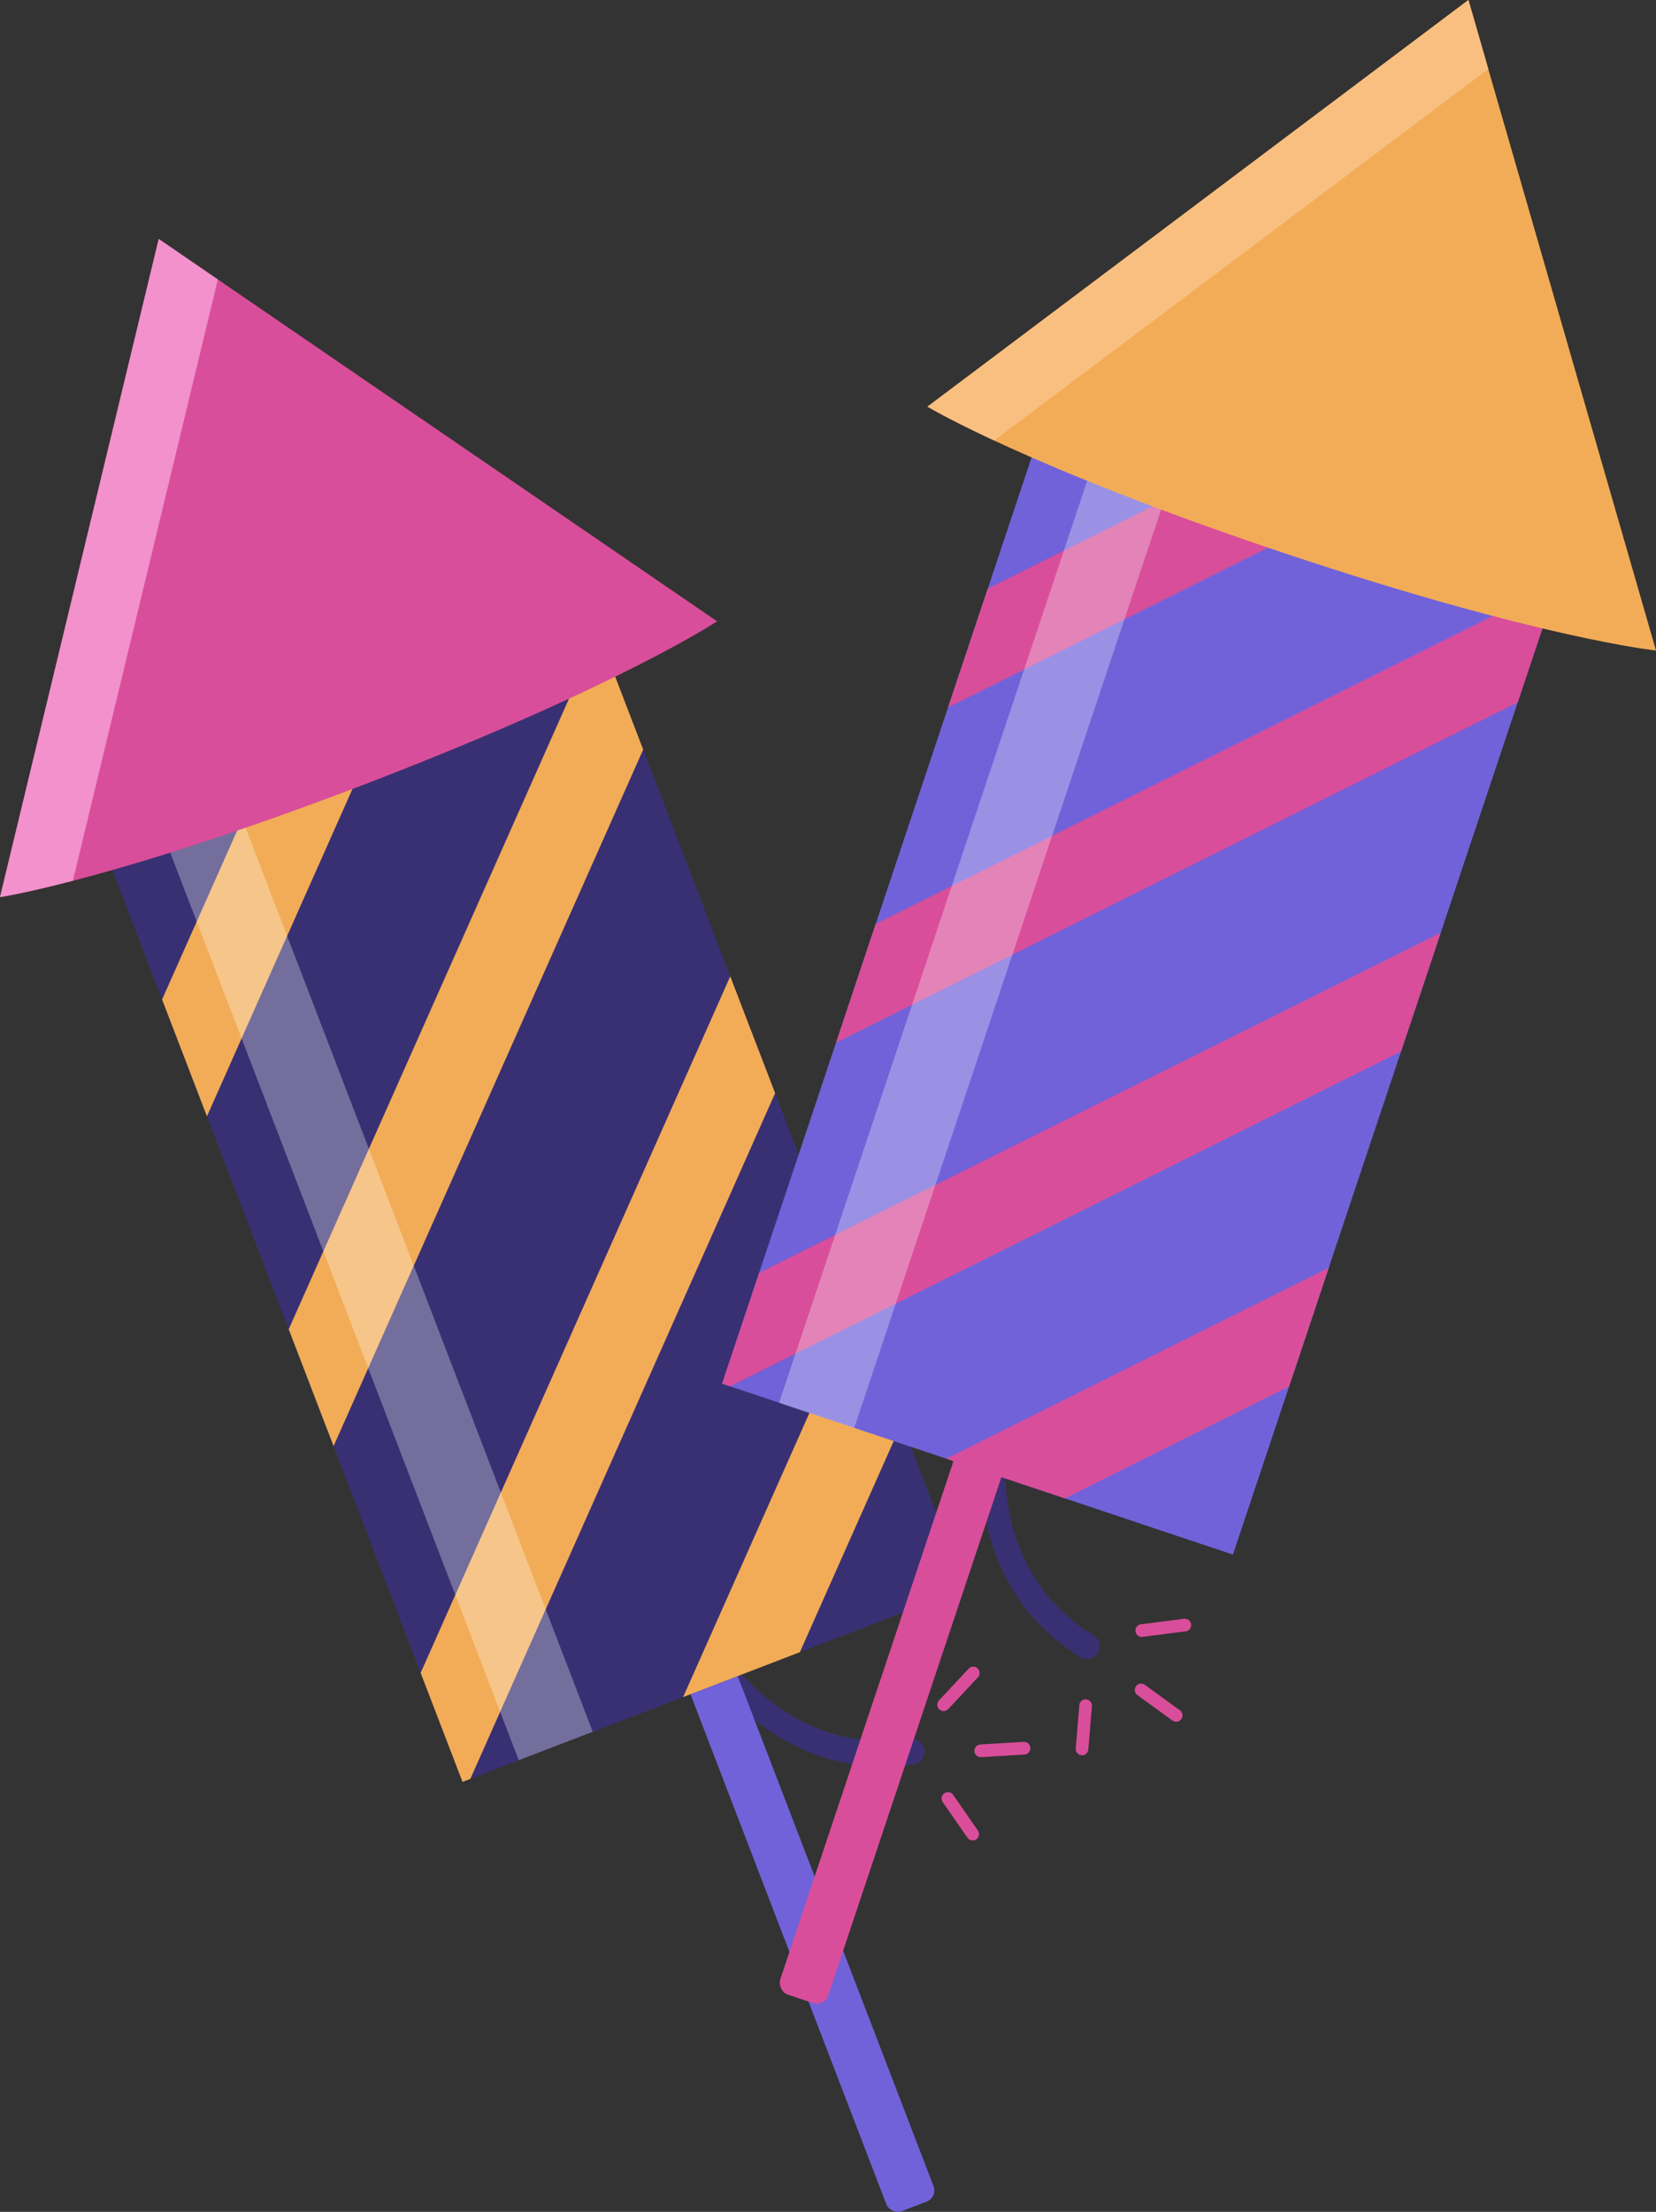
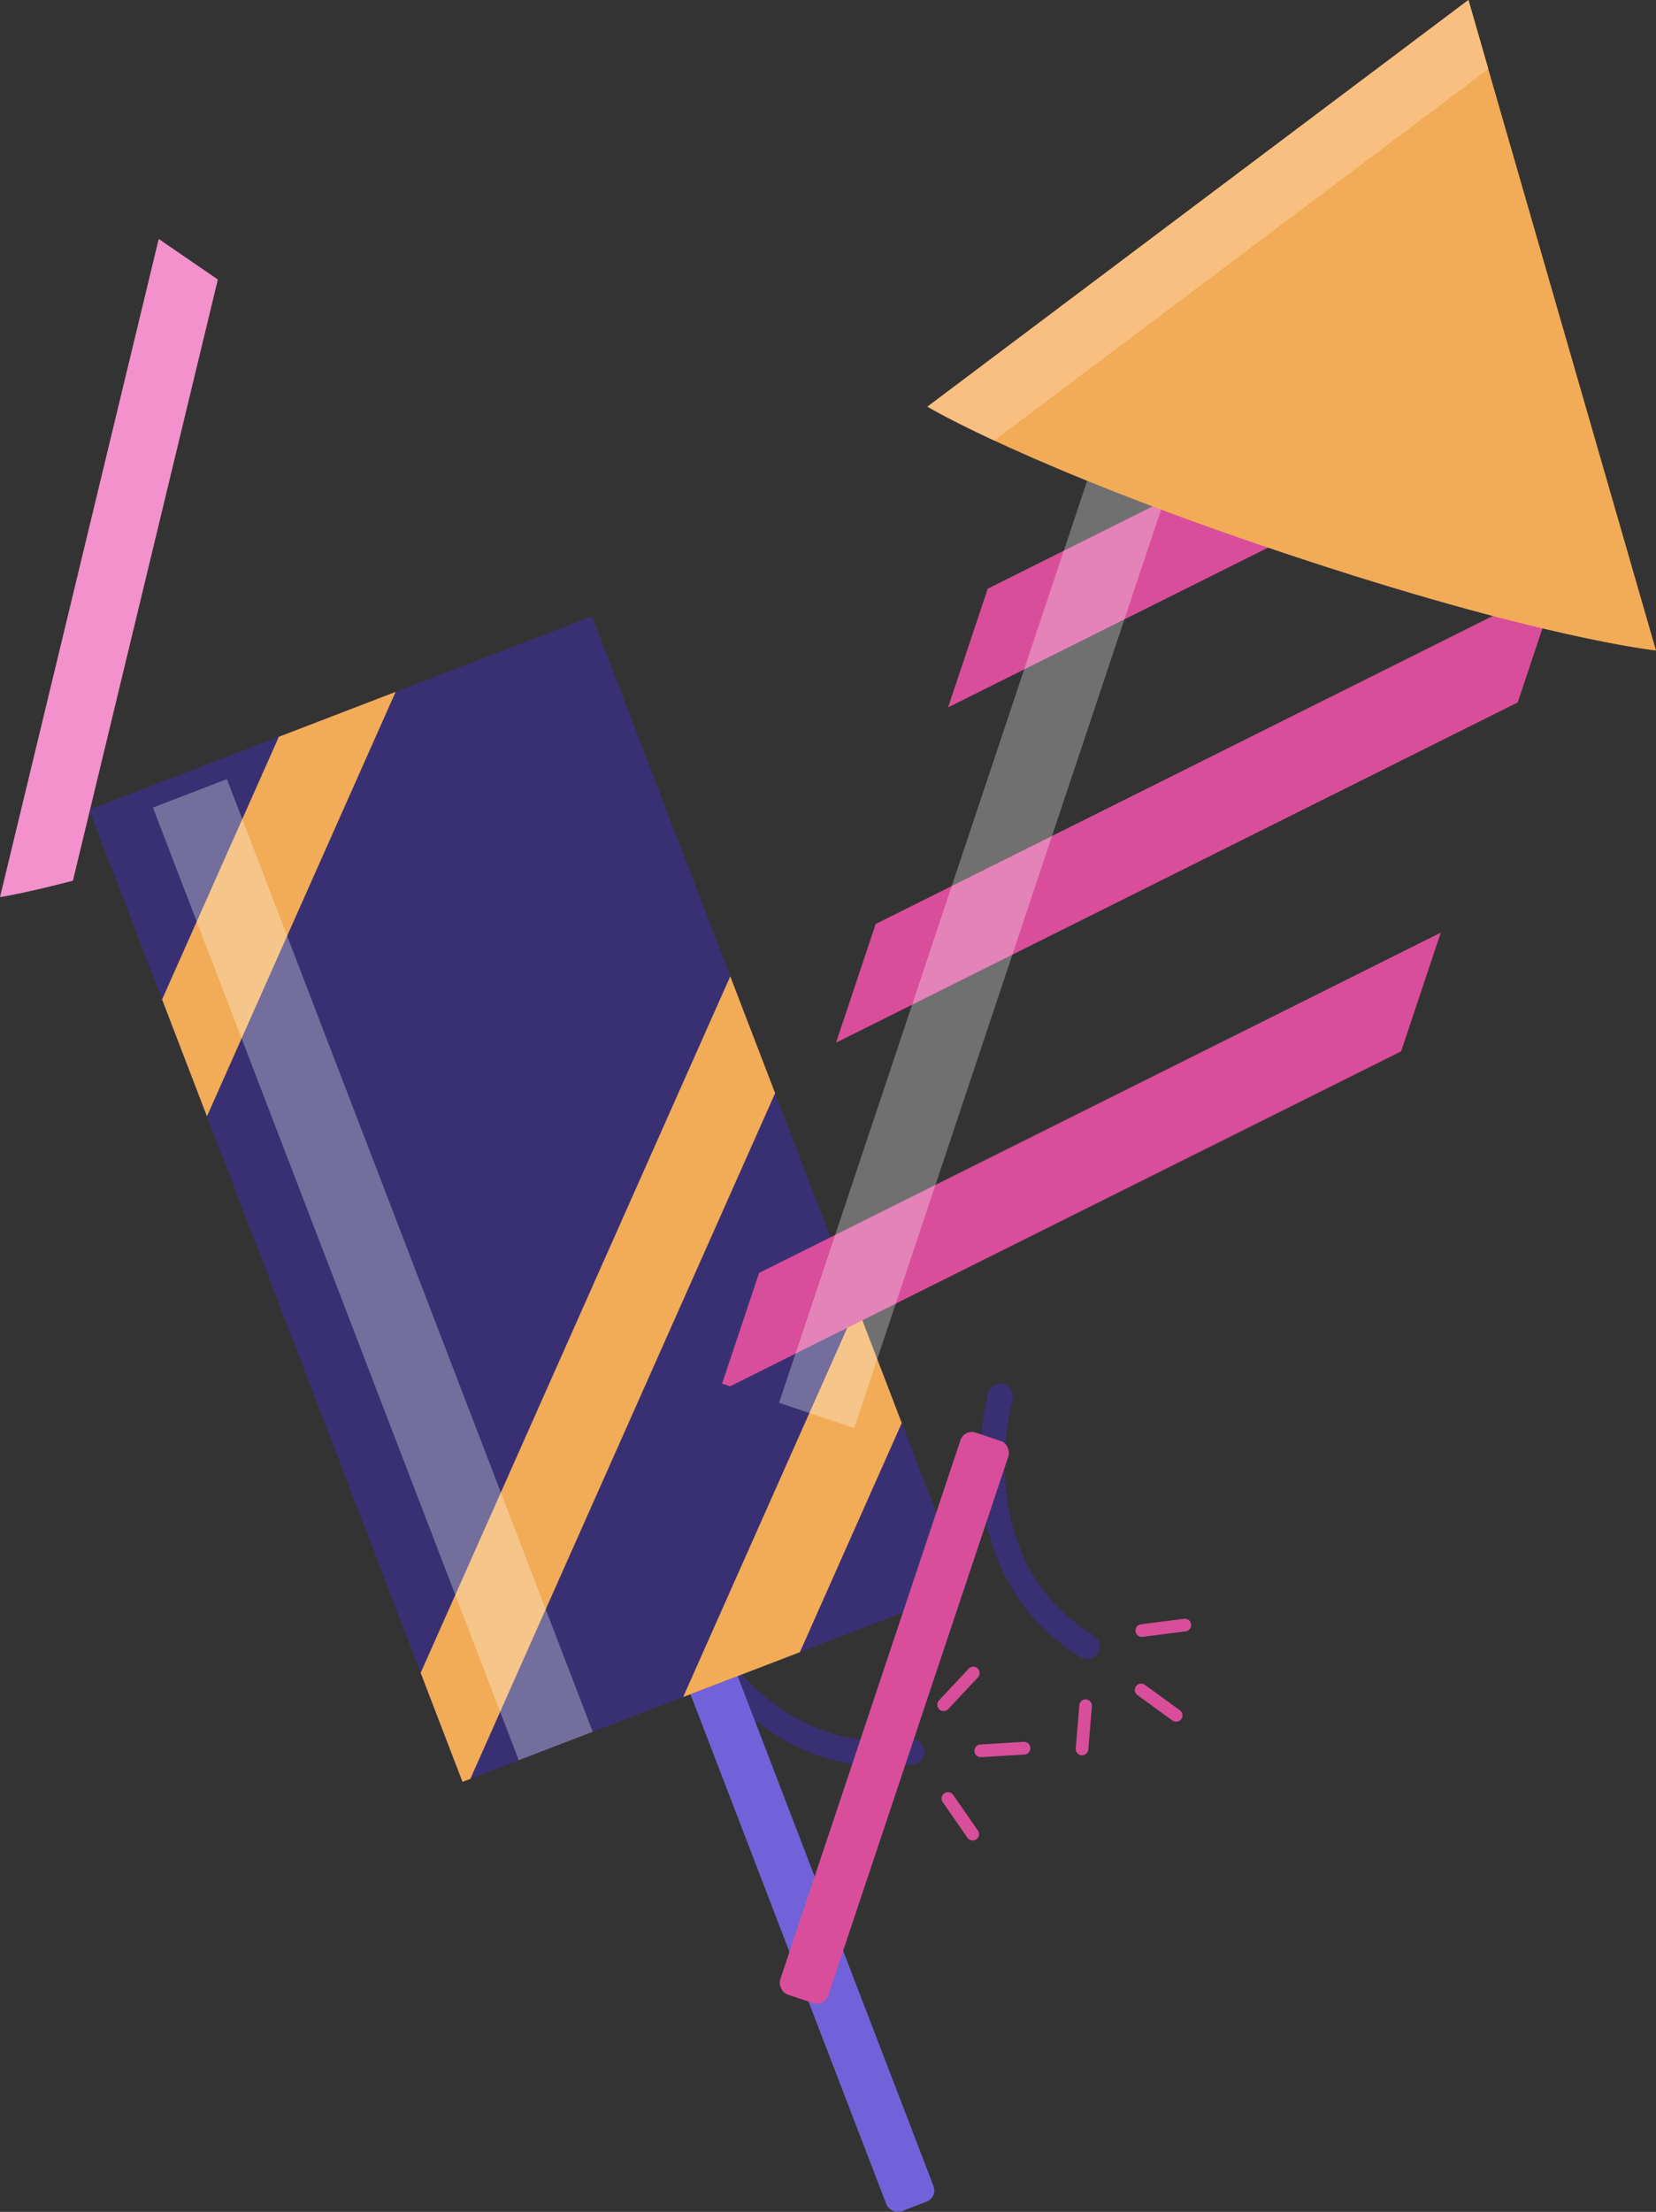
<svg xmlns="http://www.w3.org/2000/svg" id="Layer_2" data-name="Layer 2" viewBox="0 0 138.56 184.94">
  <rect x="0" y="0" width="138.56" height="184.94" fill="#333333" stroke="none" />
  <defs>
    <style>      .cls-1 {        fill: #d94e9a;      }      .cls-1, .cls-2, .cls-3, .cls-4, .cls-5, .cls-6, .cls-7, .cls-8 {        stroke-width: 0px;      }      .cls-2 {        fill: #f291cb;      }      .cls-3 {        fill: none;      }      .cls-9 {        clip-path: url(#clippath-1);      }      .cls-4 {        fill: #f9bf80;      }      .cls-5 {        fill: #7162d9;      }      .cls-10 {        clip-path: url(#clippath);      }      .cls-6 {        fill: #393073;      }      .cls-7 {        fill: #f2ac57;      }      .cls-8 {        fill: #fff;        opacity: .3;      }    </style>
    <clipPath id="clippath">
      <rect class="cls-3" x="21.59" y="56.71" width="45.07" height="87.08" transform="translate(-33.03 22.51) rotate(-21.02)" />
    </clipPath>
    <clipPath id="clippath-1">
      <rect class="cls-3" x="73.05" y="38.01" width="45.07" height="87.08" transform="translate(30.81 -26.11) rotate(18.49)" />
    </clipPath>
  </defs>
  <g id="OBJECTS">
    <g>
      <g>
        <path class="cls-6" d="m76.66,147.46c-.07.03-.15.05-.24.06-13.61,1.88-19.96-12-20.03-12.14-.24-.54,0-1.16.54-1.4.53-.24,1.16,0,1.4.53.23.51,5.78,12.56,17.8,10.9.58-.08,1.12.32,1.2.91.07.5-.22.96-.67,1.14Z" />
        <rect class="cls-5" x="65.5" y="136.57" width="4.23" height="49.55" rx="1" ry="1" transform="translate(-53.38 35) rotate(-21.02)" />
        <rect class="cls-6" x="21.59" y="56.71" width="45.07" height="87.08" transform="translate(-33.03 22.51) rotate(-21.02)" />
        <g class="cls-10">
          <g>
            <rect class="cls-7" x="23.27" y="24.3" width="7.4" height="76.46" transform="translate(27.74 -5.56) rotate(23.98)" />
-             <rect class="cls-7" x="35.57" y="43.87" width="7.4" height="84.83" transform="translate(38.45 -8.51) rotate(23.98)" />
            <rect class="cls-7" x="46.61" y="72.59" width="7.4" height="84.83" transform="translate(51.08 -10.52) rotate(23.98)" />
            <rect class="cls-7" x="62.96" y="101.39" width="7.4" height="56.52" transform="translate(58.44 -15.9) rotate(23.98)" />
          </g>
        </g>
        <rect class="cls-8" x="27.89" y="63.49" width="6.63" height="85.33" transform="translate(-36.01 18.26) rotate(-21.02)" />
-         <path class="cls-1" d="m13.28,19.98L0,75.01s9.73-1.45,30.77-9.53c21.04-8.09,29.23-13.53,29.23-13.53L13.28,19.98Z" />
        <path class="cls-2" d="m18.23,23.37l-4.95-3.39L0,75.01s2-.3,6.1-1.37l12.13-50.28Z" />
        <g>
          <path class="cls-1" d="m85.87,146.67s-.1.03-.16.03l-3.62.22c-.29.02-.54-.2-.56-.5-.02-.29.21-.54.5-.56l3.62-.22c.29-.02.54.2.56.5.01.24-.13.45-.34.53Z" />
          <path class="cls-1" d="m79.14,143.03c-.18.07-.4.04-.55-.11-.21-.2-.22-.54-.02-.75l2.48-2.65c.2-.21.54-.23.75-.02.21.2.22.54.02.75l-2.48,2.65c-.06.06-.12.1-.2.13Z" />
          <path class="cls-1" d="m81.58,153.85c-.22.09-.48.01-.63-.19l-2.07-2.98c-.17-.24-.11-.57.13-.74.24-.17.57-.11.74.13l2.07,2.98c.17.24.11.57-.13.74-.04.02-.07.05-.11.06Z" />
        </g>
      </g>
      <g>
        <path class="cls-6" d="m90.63,138.67c-.08-.03-.15-.06-.22-.1-11.69-7.21-7.77-21.96-7.73-22.11.16-.56.74-.9,1.3-.74.56.15.9.74.74,1.3-.15.54-3.53,13.37,6.79,19.73.5.31.65.96.35,1.46-.26.43-.78.6-1.24.45Z" />
        <rect class="cls-1" x="72.71" y="118.86" width="4.23" height="49.55" rx="1" ry="1" transform="translate(49.42 -16.32) rotate(18.49)" />
-         <rect class="cls-5" x="73.05" y="38.01" width="45.07" height="87.08" transform="translate(30.81 -26.11) rotate(18.49)" />
        <g class="cls-9">
          <g>
            <rect class="cls-1" x="102.64" y="3.31" width="7.4" height="76.46" transform="translate(96.06 -72.17) rotate(63.49)" />
            <rect class="cls-1" x="97.02" y="25.28" width="7.4" height="84.83" transform="translate(116.35 -52.65) rotate(63.49)" />
            <rect class="cls-1" x="87.26" y="54.45" width="7.4" height="84.83" transform="translate(137.05 -27.76) rotate(63.49)" />
-             <rect class="cls-1" x="90.55" y="90.31" width="7.4" height="56.52" transform="translate(158.3 -18.69) rotate(63.49)" />
          </g>
        </g>
        <rect class="cls-8" x="78.54" y="35.22" width="6.63" height="85.33" transform="translate(28.93 -21.94) rotate(18.49)" />
        <path class="cls-7" d="m122.86,0l-45.26,34s8.43,5.08,29.8,12.23c21.37,7.15,31.16,8.16,31.16,8.16L122.86,0Z" />
        <path class="cls-4" d="m124.53,5.77l-1.66-5.77-45.26,34s1.73,1.04,5.58,2.83L124.53,5.77Z" />
        <g>
          <path class="cls-1" d="m98.24,143.93c-.05-.02-.1-.04-.14-.07l-2.93-2.13c-.24-.17-.29-.5-.12-.74.17-.24.5-.29.74-.12l2.93,2.13c.24.17.29.5.12.74-.14.19-.38.26-.6.19Z" />
          <path class="cls-1" d="m95.37,136.84c-.19-.06-.33-.23-.36-.44-.04-.29.17-.56.46-.59l3.6-.46c.29-.04.56.17.59.46.04.29-.17.56-.46.59l-3.6.46c-.08.01-.16,0-.24-.02Z" />
          <path class="cls-1" d="m90.37,146.74c-.23-.08-.38-.3-.36-.55l.3-3.62c.02-.29.28-.51.57-.48.29.03.51.28.48.57l-.3,3.62c-.02.29-.28.51-.57.48-.04,0-.09-.01-.12-.03Z" />
        </g>
      </g>
    </g>
  </g>
</svg>